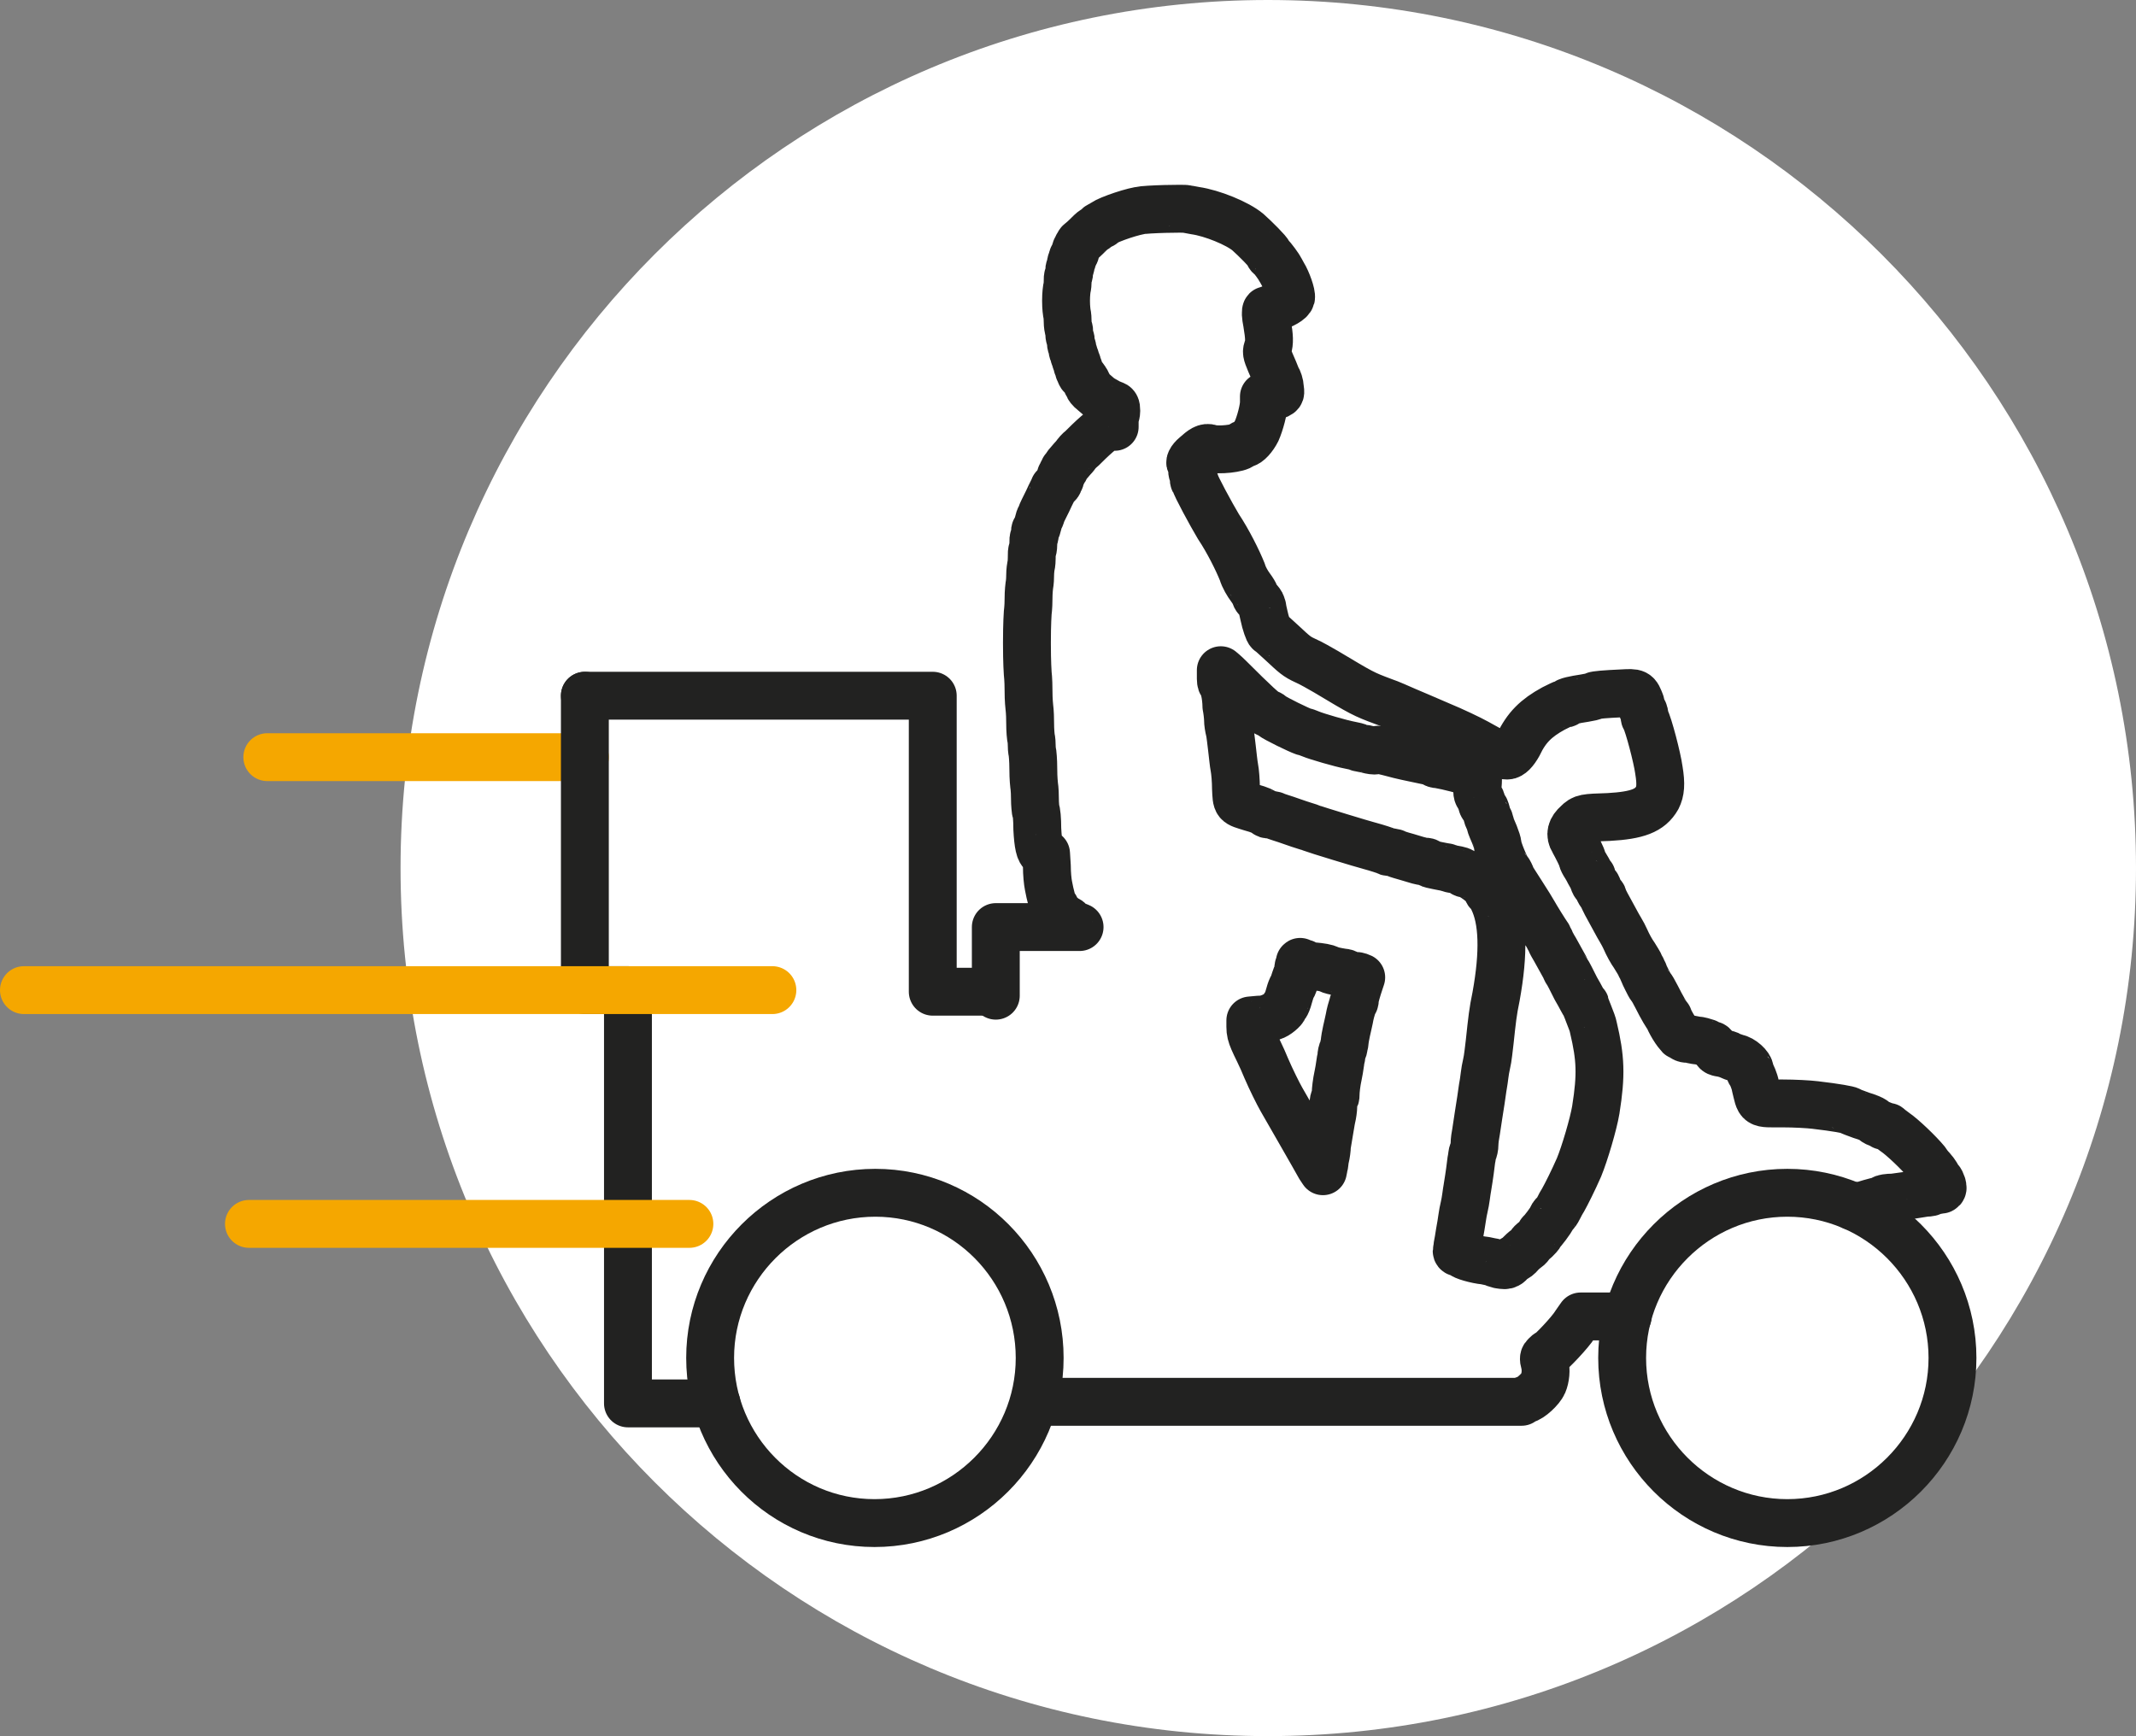
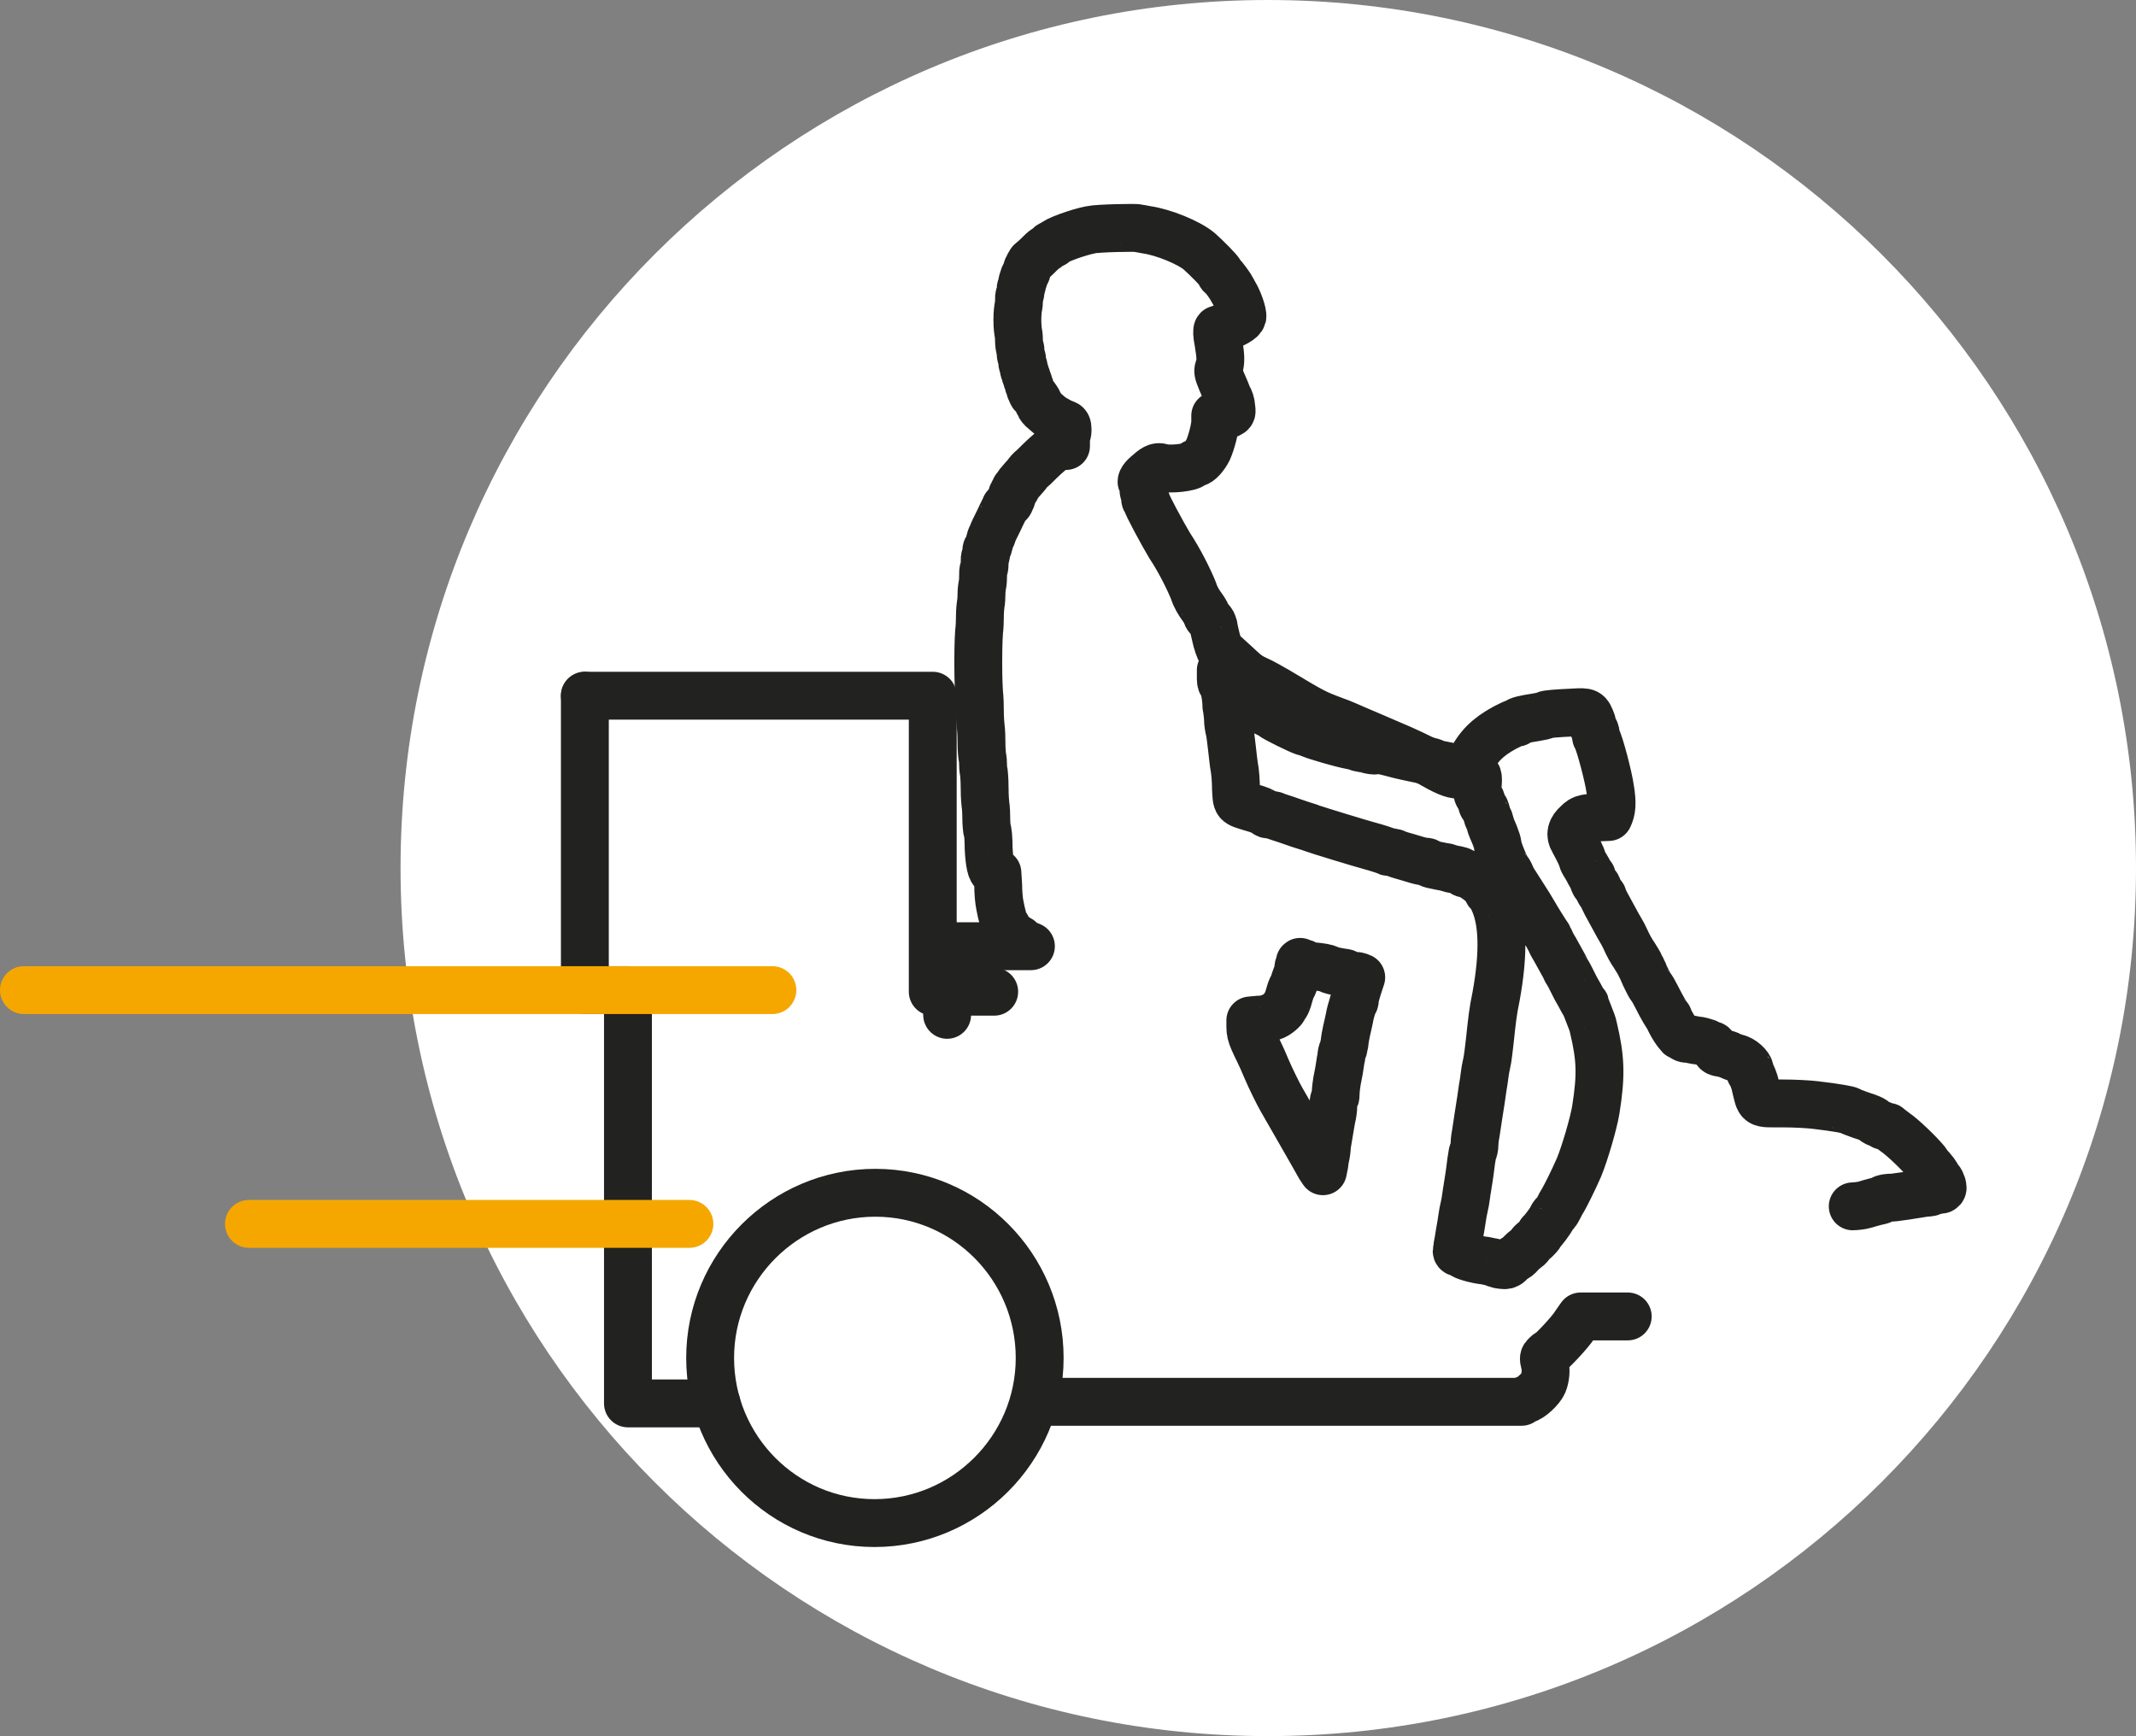
<svg xmlns="http://www.w3.org/2000/svg" version="1.1" id="Camada_2" x="0px" y="0px" viewBox="0 0 267.7 217.6" style="enable-background:new 0 0 267.7 217.6;" xml:space="preserve">
  <rect x="0" y="0" width="267.7" height="217.6" fill="#808080" stroke="none" />
  <style type="text/css">
	.st0{fill:#FFFFFF;}
	.st1{fill:none;stroke:#222221;stroke-width:6;stroke-linecap:round;stroke-linejoin:round;}
	.st2{fill:none;stroke:#F5A700;stroke-width:6;stroke-linecap:round;stroke-linejoin:round;}
</style>
  <path class="st0" d="M267.7,108.8c0,60.1-48.7,108.8-108.8,108.8S50.2,168.9,50.2,108.8S98.9,0,158.9,0S267.7,48.7,267.7,108.8" />
  <path class="st1" d="M162.9,120.7c0,0.2-0.1,0.3-0.1,0.4c-0.1,0-0.1,0.3-0.1,0.5s-0.1,0.4-0.1,0.5c-0.1,0.1-0.2,0.4-0.3,0.7  s-0.2,0.7-0.4,1c-0.1,0.2-0.3,0.8-0.4,1.2c-0.1,0.4-0.3,0.9-0.4,1c-0.1,0.1-0.2,0.2-0.2,0.3c0,0.2-0.9,1-1.4,1.1  c-0.2,0.1-0.5,0.2-0.5,0.2c-0.1,0.1-0.6,0.2-1.2,0.2l-1.1,0.1v0.8c0,0.6,0.1,1,0.4,1.7c0.2,0.5,1,2,1.6,3.5c0.6,1.4,1.5,3.2,1.9,3.9  c0.8,1.4,4.2,7.3,4.8,8.4l0.4,0.6l0.1-0.5c0.1-0.3,0.1-0.8,0.2-1.2c0.1-0.4,0.2-1.1,0.2-1.5c0.1-0.5,0.2-1.3,0.3-1.8  c0.1-0.5,0.2-1.3,0.3-1.7c0.1-0.4,0.2-1.1,0.2-1.5c0-0.5,0.1-0.9,0.2-1c0.1-0.1,0.1-0.3,0.1-0.6s0.1-1.3,0.3-2.2  c0.2-0.9,0.3-2,0.4-2.3c0-0.3,0.1-0.8,0.2-0.9c0.1-0.1,0.1-0.5,0.2-0.8c0.1-1.1,0.4-2.1,0.6-3.1c0.1-0.6,0.3-1.3,0.4-1.6  s0.1-0.5,0.2-0.5c0.1,0,0.1-0.2,0.1-0.3c0-0.3,0.3-1.3,0.6-2.2c0.1-0.3,0.2-0.6,0.2-0.6s-0.4-0.2-0.8-0.2c-0.4,0-0.8-0.1-0.9-0.2  c-0.1-0.1-0.3-0.2-0.6-0.2c-1.2-0.2-1.5-0.3-1.7-0.4c-0.4-0.2-1-0.3-2.1-0.4c-0.5,0-0.9-0.1-0.9-0.2c0-0.1-0.1-0.2-0.7-0.3  C163,120.5,162.9,120.6,162.9,120.7L162.9,120.7z M153,85.1c0,0.4,0.1,0.6,0.2,0.7c0.1,0,0.2,0.4,0.3,0.9c0.1,0.4,0.2,1.2,0.2,1.8  c0.1,0.5,0.2,1.3,0.2,1.7c0,0.4,0.1,1,0.2,1.4c0.1,0.4,0.2,1.4,0.3,2.2c0.1,0.8,0.2,1.9,0.3,2.4c0.1,0.5,0.2,1.7,0.2,2.6  c0.1,2,0,1.8,1.9,2.4c1.1,0.3,1.5,0.5,1.9,0.8c0.1,0.1,0.4,0.1,0.5,0.1s0.4,0.1,0.5,0.1c0.1,0.1,1.2,0.4,2.3,0.8  c1.1,0.4,2.2,0.7,2.4,0.8c0.5,0.2,6.4,2,7.2,2.2c1.1,0.3,2,0.6,2.2,0.7c0.1,0.1,0.4,0.1,0.5,0.1s0.3,0.1,0.5,0.1  c0.1,0.1,0.5,0.2,0.8,0.3c0.3,0.1,1.1,0.3,1.7,0.5c0.6,0.2,1.2,0.3,1.4,0.3s0.3,0.1,0.4,0.2c0.1,0.1,0.6,0.2,1.1,0.3  c0.5,0.1,1,0.2,1.1,0.2c0.1,0.1,0.4,0.1,0.6,0.2c1.2,0.2,1.3,0.3,1.4,0.4c0,0.1,0.2,0.2,0.3,0.2c0.7,0,2.8,1.6,2.8,2.1  c0,0.1,0.1,0.3,0.2,0.3c0.1,0,0.4,0.4,0.5,0.8c1.3,2.6,1.4,6.7,0.4,12.2c-0.4,1.9-0.5,2.9-0.8,5.7c-0.1,0.7-0.2,2-0.4,2.8  s-0.3,2-0.4,2.5c-0.1,0.5-0.2,1.4-0.3,2c-0.2,1.2-0.4,2.6-0.6,3.9c-0.1,0.5-0.2,1.2-0.2,1.6c0,0.4-0.1,0.8-0.2,1  c-0.1,0.1-0.1,0.6-0.2,1c-0.1,0.8-0.2,1.7-0.5,3.5c-0.1,0.5-0.2,1.6-0.4,2.4s-0.3,1.8-0.4,2.3c-0.1,0.5-0.2,1.2-0.3,1.8  c-0.1,0.5-0.2,1.1-0.2,1.2c-0.1,0.3,0,0.4,0.3,0.4c0.2,0.1,0.4,0.1,0.4,0.2c0,0.2,1.7,0.7,2.8,0.8c0.5,0.1,0.9,0.2,1,0.2  c0.1,0.1,0.4,0.2,0.8,0.3c0.6,0.1,0.8,0.1,1,0c0.2-0.1,0.3-0.2,0.3-0.3s0.2-0.2,0.5-0.4c0.3-0.1,0.7-0.4,0.8-0.6  c0.2-0.2,0.5-0.5,0.8-0.7c0.3-0.2,0.5-0.5,0.5-0.5c0-0.1,0.2-0.3,0.6-0.6c0.3-0.3,0.6-0.6,0.6-0.7c0-0.1,0.1-0.2,0.1-0.2  c0.1,0,1.4-1.7,1.4-1.9c0,0,0.1-0.3,0.4-0.5c0.2-0.2,0.4-0.6,0.5-0.8c0.1-0.2,0.3-0.6,0.5-0.9c0.4-0.7,1.3-2.5,2-4.1  c0.7-1.7,1.8-5.4,2.1-7.2c0.7-4.4,0.6-6.5-0.3-10.3c-0.1-0.5-0.2-0.7-0.7-2c-0.1-0.3-0.3-0.7-0.3-0.8s0-0.2-0.1-0.2  c-0.1,0-0.5-0.9-1.1-1.9c-0.5-1-1-2-1.1-2.1c-0.1-0.1-0.2-0.4-0.3-0.6c-0.9-1.6-1.2-2.2-1.4-2.5c-0.1-0.2-0.3-0.5-0.4-0.8  c-0.1-0.2-0.3-0.5-0.3-0.6c-0.3-0.4-1.6-2.5-1.8-2.9c-0.1-0.2-0.8-1.3-1.5-2.4c-0.7-1.1-1.3-2-1.3-2.1c0-0.1-0.3-0.7-0.4-0.8  c-0.3-0.3-1.3-2.7-1.3-3.2c0-0.2-0.2-0.8-0.4-1.3c-0.2-0.5-0.5-1.1-0.5-1.3c-0.1-0.2-0.1-0.5-0.2-0.6c-0.1-0.1-0.2-0.4-0.3-0.8  c-0.1-0.4-0.2-0.7-0.4-0.8c-0.1-0.1-0.2-0.3-0.2-0.5c0-0.2-0.1-0.5-0.3-0.7c-0.3-0.4-0.3-0.5-0.2-1.5c0.1-1.1,0-1.4-0.4-1.4  c-0.1,0-0.4-0.1-0.6-0.2c-0.4-0.2-2.7-0.8-3.9-1c-0.3,0-0.6-0.1-0.6-0.2c-0.1-0.1-1-0.3-2.5-0.6c-0.5-0.1-1.4-0.3-1.8-0.4  c-2.3-0.6-2.7-0.7-2.9-0.6c-0.1,0.1-0.3,0.1-0.8,0c-0.4-0.1-0.8-0.2-0.9-0.2s-0.4-0.1-0.5-0.1c-0.1-0.1-0.6-0.2-1.1-0.3  c-1.1-0.2-4.2-1.1-4.9-1.4c-0.3-0.1-0.7-0.3-0.9-0.3c-0.6-0.2-3.5-1.6-4-2c-0.2-0.2-0.5-0.3-0.5-0.3c-0.3,0-1.7-1.3-4.8-4.4  c-0.6-0.6-1.1-1-1.1-1C153,84.5,153,84.8,153,85.1L153,85.1z M204,165l-5.9,0l-0.7,1c-0.6,1-3.1,3.6-3.3,3.6c-0.1,0-0.2,0.1-0.4,0.3  c-0.2,0.2-0.3,0.3-0.1,1c0.2,0.8,0.1,1.8-0.2,2.5c-0.3,0.7-1.6,1.9-2.2,2c-0.3,0.1-0.5,0.2-0.5,0.3h-61" />
-   <path class="st1" d="M244.7,170.2c0,11.4-9.3,20.7-20.7,20.7s-20.7-9.3-20.7-20.7s9.3-20.7,20.7-20.7S244.7,158.8,244.7,170.2z" />
  <path class="st1" d="M130.3,170.2c0,11.4-9.3,20.7-20.7,20.7S89,181.6,89,170.2s9.3-20.7,20.7-20.7S130.3,158.8,130.3,170.2z" />
-   <line class="st2" x1="33.5" y1="94.9" x2="73.3" y2="94.9" />
  <polyline class="st1" points="124.6,124.3 116.9,124.3 116.9,105.8 116.9,87.2 73.3,87.2 " />
-   <path class="st1" d="M232.2,151.2c0.3,0,1.2-0.1,1.5-0.2c0.3-0.1,1-0.3,1.4-0.4c0.5-0.1,0.9-0.2,0.9-0.3c0-0.1,0.6-0.2,1.3-0.2  c0.6-0.1,1.6-0.2,2.1-0.3c0.5-0.1,1.4-0.2,1.9-0.3c0.5,0,0.9-0.1,0.9-0.2c0-0.1,0.2-0.1,0.4-0.1s0.5-0.1,0.7-0.1  c0.2-0.1,0.2-0.2,0.1-0.6c-0.1-0.3-0.2-0.5-0.3-0.6c-0.1,0-0.3-0.3-0.4-0.6c-0.2-0.3-0.4-0.6-0.5-0.7c-0.1-0.1-0.5-0.5-0.8-1  c-0.9-1.1-3-3.1-3.9-3.7c-0.4-0.3-0.8-0.6-0.8-0.6c0-0.1-0.2-0.1-0.3-0.1s-0.3-0.1-0.4-0.1c-0.1-0.1-0.3-0.2-0.6-0.3  c-0.3-0.1-0.6-0.3-0.6-0.4c-0.1-0.1-0.8-0.4-1.5-0.6c-0.8-0.3-1.4-0.5-1.5-0.6c-0.1-0.1-1.7-0.4-4.3-0.7c-0.8-0.1-2.6-0.2-4.1-0.2  c-3.2,0-2.8,0.2-3.4-2.2c-0.1-0.6-0.5-1.5-0.6-1.6c-0.1-0.1-0.1-0.2-0.1-0.4c0-0.5-1-1.4-1.7-1.5c-0.3-0.1-0.6-0.2-0.8-0.3  c-0.1-0.1-0.5-0.2-0.9-0.3c-0.6-0.1-0.8-0.1-0.9-0.5c-0.1-0.2-0.3-0.5-0.4-0.5c-0.1,0-0.4-0.1-0.7-0.3c-0.3-0.1-0.9-0.3-1.3-0.3  c-0.5-0.1-1-0.2-1.2-0.2c-0.2,0-0.4-0.1-0.5-0.2s-0.2-0.1-0.4-0.2c-0.1-0.1-0.5-0.6-0.8-1.1c-0.3-0.5-0.6-1.1-0.6-1.2  c-0.2-0.2-0.8-1.2-1.5-2.6c-0.3-0.6-0.6-1.1-0.7-1.2c-0.1-0.1-0.3-0.5-0.5-0.9c-0.2-0.4-0.4-0.8-0.4-0.9c-0.1-0.1-0.2-0.5-0.4-0.8  c-0.1-0.3-0.5-0.9-0.8-1.4c-0.3-0.4-0.8-1.3-1.1-2c-0.3-0.7-0.9-1.6-1.2-2.2c-1.1-2-1.6-2.9-1.6-3.1c0-0.1-0.1-0.2-0.2-0.3  c-0.1-0.1-0.3-0.4-0.4-0.7c-0.1-0.3-0.2-0.5-0.3-0.5s-0.2-0.2-0.3-0.5c-0.1-0.3-0.2-0.5-0.2-0.6c-0.1,0-0.2-0.2-0.3-0.4  s-0.3-0.6-0.5-0.9c-0.2-0.3-0.4-0.7-0.4-0.8c0-0.2-0.6-1.4-1.1-2.3c-0.5-0.8-0.3-1.5,0.5-2.2c0.7-0.7,0.9-0.7,3.9-0.8  c3.6-0.2,5.2-0.8,6.1-2.4c0.4-0.8,0.5-1.7,0.2-3.5c-0.2-1.5-1.3-5.7-1.7-6.4c-0.1-0.1-0.1-0.3-0.1-0.5s-0.1-0.3-0.1-0.4  c-0.1-0.1-0.3-0.6-0.4-1.1c-0.5-1.3-0.5-1.3-2.3-1.2c-2.2,0.1-3.3,0.2-3.5,0.3c-0.1,0.1-0.6,0.2-1.2,0.3c-1.3,0.2-2.3,0.4-2.3,0.6  c0,0.1-0.1,0.1-0.3,0.1c-0.1,0-0.7,0.3-1.3,0.6c-2.2,1.2-3.4,2.4-4.4,4.5c-0.5,0.9-1,1.4-1.4,1.4c-0.8,0-1.7-0.4-3.8-1.6  c-0.9-0.5-3-1.5-4.7-2.2c-1.6-0.7-3.5-1.5-4.2-1.8s-2-0.9-2.9-1.2c-2.4-0.9-2.6-1-7.1-3.7c-0.7-0.4-1.9-1.1-2.6-1.4  c-1.1-0.5-1.4-0.8-2.8-2.1c-0.9-0.8-1.6-1.5-1.7-1.5c-0.1,0-0.5-1.1-0.7-2.1c-0.1-0.4-0.2-0.9-0.2-1c-0.1-0.1-0.1-0.2-0.1-0.3  c0-0.1-0.2-0.4-0.6-0.8c-0.1-0.1-0.2-0.3-0.2-0.4c0-0.1-0.3-0.6-0.6-1c-0.3-0.4-0.8-1.2-1-1.9c-0.6-1.5-1.8-3.9-3-5.7  c-0.9-1.5-2.9-5.2-2.9-5.5c0-0.1-0.1-0.2-0.1-0.2c-0.1,0-0.1-0.2-0.1-0.5s-0.1-0.5-0.1-0.5c-0.1,0-0.1-0.3-0.1-0.6s-0.1-0.6-0.1-0.6  c-0.3,0-0.1-0.5,0.5-1c0.9-0.8,1.3-1.1,1.9-0.9c1,0.3,3.6,0,3.9-0.4c0.1-0.1,0.3-0.2,0.4-0.2c0.4,0,1.1-0.8,1.5-1.6  c0.4-0.9,0.9-2.7,0.9-3.6l0-0.7h0.7c0.4,0,0.8-0.1,1-0.2c0.4-0.2,0.4-0.2,0.3-0.9c0-0.4-0.2-1-0.4-1.3c-0.1-0.3-0.5-1.2-0.8-1.9  c-0.5-1.2-0.5-1.3-0.3-1.8c0.2-0.7,0.2-1.3-0.1-3.1c-0.2-1-0.2-1.5-0.1-1.6c0.1,0,0.5-0.2,0.9-0.3c1.2-0.4,2.1-0.9,2.2-1.3  c0.1-0.4-0.5-2.1-1-2.9c-0.2-0.4-0.4-0.7-0.4-0.7c0-0.1-1-1.5-1.2-1.6c-0.1,0-0.2-0.2-0.2-0.3c0-0.2-1.7-1.9-2.6-2.7  c-1.3-1.1-4.5-2.4-6.6-2.7c-0.6-0.1-1-0.2-1.1-0.2c-0.1-0.1-5.1,0-5.9,0.2c-1.6,0.3-4.6,1.4-4.6,1.7c0,0-0.1,0.1-0.2,0.1  c-0.1,0-0.3,0.1-0.4,0.2c-0.1,0.1-0.3,0.3-0.5,0.4c-0.2,0.1-0.6,0.5-1,0.9c-0.4,0.4-0.8,0.7-0.8,0.7s-0.1,0.1-0.1,0.2  s-0.1,0.2-0.1,0.2c-0.1,0-0.1,0.1-0.1,0.2s-0.1,0.2-0.1,0.2c-0.1,0-0.1,0.1-0.1,0.3s-0.1,0.3-0.1,0.3c-0.1,0-0.1,0.1-0.1,0.2  s-0.1,0.2-0.1,0.2c-0.1,0-0.1,0.1-0.1,0.3s-0.1,0.3-0.1,0.3c-0.1,0-0.1,0.2-0.1,0.4c0,0.2-0.1,0.4-0.1,0.4c-0.1,0-0.1,0.2-0.1,0.5  s-0.1,0.5-0.1,0.5c-0.1,0-0.1,0.4-0.1,0.8s-0.1,0.8-0.1,0.8s-0.1,0.6-0.1,1.5s0.1,1.5,0.1,1.5s0.1,0.4,0.1,1s0.1,1,0.1,1  c0.1,0,0.1,0.3,0.1,0.6s0.1,0.6,0.1,0.6c0.1,0,0.1,0.2,0.1,0.5s0.1,0.5,0.1,0.5c0.1,0,0.1,0.2,0.1,0.4c0,0.2,0.1,0.4,0.1,0.4  c0.1,0,0.1,0.2,0.1,0.3s0.1,0.3,0.1,0.3c0.1,0,0.1,0.2,0.1,0.3s0.1,0.3,0.1,0.3c0.1,0,0.1,0.1,0.1,0.3s0.1,0.3,0.1,0.3  c0.1,0,0.1,0.1,0.1,0.3s0.1,0.3,0.1,0.3c0.1,0,0.1,0.1,0.1,0.2s0.1,0.3,0.3,0.4c0.1,0.1,0.3,0.3,0.3,0.4s0.1,0.2,0.1,0.2  c0.1,0,0.1,0.1,0.1,0.2s0.1,0.2,0.1,0.2c0.1,0,0.1,0.1,0.1,0.2s0.2,0.4,0.6,0.7c0.8,0.7,0.9,0.8,1.3,1c0.2,0.1,0.4,0.2,0.4,0.3  c0,0,0.1,0.1,0.2,0.1s0.4,0.1,0.6,0.2c0.3,0.1,0.4,0.2,0.4,0.8c0,0.3-0.1,0.6-0.1,0.6c-0.1,0-0.1,0.3-0.1,0.7v0.7l-0.5-0.1  c-0.5-0.1-0.5,0-1.7,1c-0.7,0.6-1.5,1.4-1.9,1.8c-0.4,0.3-0.7,0.7-0.7,0.7c0,0-0.2,0.3-0.5,0.6c-0.6,0.7-0.9,1-0.9,1.2  c0,0.1-0.1,0.1-0.1,0.1c-0.1,0-0.1,0.1-0.1,0.2s-0.1,0.2-0.1,0.2c-0.1,0-0.1,0.1-0.1,0.2s-0.1,0.2-0.1,0.2c-0.1,0-0.1,0.1-0.1,0.3  s-0.1,0.3-0.1,0.3c-0.1,0-0.1,0.1-0.1,0.2s-0.1,0.3-0.3,0.4c-0.1,0.1-0.3,0.3-0.3,0.3c0,0.1-0.4,0.8-0.8,1.7  c-0.4,0.8-0.8,1.6-0.8,1.7c0,0.1-0.1,0.2-0.1,0.3c-0.1,0-0.2,0.4-0.3,0.8c-0.1,0.4-0.2,0.8-0.3,0.8c-0.1,0-0.1,0.2-0.1,0.5  s-0.1,0.5-0.1,0.5c-0.1,0-0.1,0.3-0.1,0.8s-0.1,0.8-0.1,0.8c-0.1,0-0.1,0.4-0.1,1s-0.1,1-0.1,1s-0.1,0.5-0.1,1.2s-0.1,1.2-0.1,1.2  s-0.1,0.7-0.1,1.7s-0.1,1.7-0.1,1.7s-0.1,1.3-0.1,3.8s0.1,3.8,0.1,3.8s0.1,0.8,0.1,2.1s0.1,2.1,0.1,2.1s0.1,0.7,0.1,1.9  s0.1,1.9,0.1,1.9s0.1,0.4,0.1,1s0.1,1,0.1,1s0.1,0.8,0.1,2s0.1,2,0.1,2s0.1,0.6,0.1,1.6c0,0.9,0.1,1.6,0.1,1.6  c0.1,0,0.2,1.1,0.2,2.3c0.1,1.9,0.3,2.9,0.7,3l0.4,0.1l0.1,1.6c0,0.9,0.1,1.9,0.2,2.4c0.2,1.1,0.6,2.7,0.8,2.7  c0.1,0,0.1,0.1,0.1,0.2s0.1,0.2,0.1,0.2c0.1,0,0.1,0.1,0.1,0.2s0.1,0.2,0.1,0.2s0.3,0.2,0.6,0.4c0.2,0.2,0.5,0.4,0.6,0.4  s0.1,0.1,0.1,0.2c0,0.1,0.2,0.2,0.4,0.3l1,0.4h-10.5v8.6" />
+   <path class="st1" d="M232.2,151.2c0.3,0,1.2-0.1,1.5-0.2c0.3-0.1,1-0.3,1.4-0.4c0.5-0.1,0.9-0.2,0.9-0.3c0-0.1,0.6-0.2,1.3-0.2  c0.6-0.1,1.6-0.2,2.1-0.3c0.5-0.1,1.4-0.2,1.9-0.3c0.5,0,0.9-0.1,0.9-0.2c0-0.1,0.2-0.1,0.4-0.1s0.5-0.1,0.7-0.1  c0.2-0.1,0.2-0.2,0.1-0.6c-0.1-0.3-0.2-0.5-0.3-0.6c-0.1,0-0.3-0.3-0.4-0.6c-0.2-0.3-0.4-0.6-0.5-0.7c-0.1-0.1-0.5-0.5-0.8-1  c-0.9-1.1-3-3.1-3.9-3.7c-0.4-0.3-0.8-0.6-0.8-0.6c0-0.1-0.2-0.1-0.3-0.1s-0.3-0.1-0.4-0.1c-0.1-0.1-0.3-0.2-0.6-0.3  c-0.3-0.1-0.6-0.3-0.6-0.4c-0.1-0.1-0.8-0.4-1.5-0.6c-0.8-0.3-1.4-0.5-1.5-0.6c-0.1-0.1-1.7-0.4-4.3-0.7c-0.8-0.1-2.6-0.2-4.1-0.2  c-3.2,0-2.8,0.2-3.4-2.2c-0.1-0.6-0.5-1.5-0.6-1.6c-0.1-0.1-0.1-0.2-0.1-0.4c0-0.5-1-1.4-1.7-1.5c-0.3-0.1-0.6-0.2-0.8-0.3  c-0.1-0.1-0.5-0.2-0.9-0.3c-0.6-0.1-0.8-0.1-0.9-0.5c-0.1-0.2-0.3-0.5-0.4-0.5c-0.1,0-0.4-0.1-0.7-0.3c-0.3-0.1-0.9-0.3-1.3-0.3  c-0.5-0.1-1-0.2-1.2-0.2c-0.2,0-0.4-0.1-0.5-0.2s-0.2-0.1-0.4-0.2c-0.1-0.1-0.5-0.6-0.8-1.1c-0.3-0.5-0.6-1.1-0.6-1.2  c-0.2-0.2-0.8-1.2-1.5-2.6c-0.3-0.6-0.6-1.1-0.7-1.2c-0.1-0.1-0.3-0.5-0.5-0.9c-0.2-0.4-0.4-0.8-0.4-0.9c-0.1-0.1-0.2-0.5-0.4-0.8  c-0.1-0.3-0.5-0.9-0.8-1.4c-0.3-0.4-0.8-1.3-1.1-2c-0.3-0.7-0.9-1.6-1.2-2.2c-1.1-2-1.6-2.9-1.6-3.1c0-0.1-0.1-0.2-0.2-0.3  c-0.1-0.1-0.3-0.4-0.4-0.7c-0.1-0.3-0.2-0.5-0.3-0.5s-0.2-0.2-0.3-0.5c-0.1-0.3-0.2-0.5-0.2-0.6c-0.1,0-0.2-0.2-0.3-0.4  s-0.3-0.6-0.5-0.9c-0.2-0.3-0.4-0.7-0.4-0.8c0-0.2-0.6-1.4-1.1-2.3c-0.5-0.8-0.3-1.5,0.5-2.2c0.7-0.7,0.9-0.7,3.9-0.8  c0.4-0.8,0.5-1.7,0.2-3.5c-0.2-1.5-1.3-5.7-1.7-6.4c-0.1-0.1-0.1-0.3-0.1-0.5s-0.1-0.3-0.1-0.4  c-0.1-0.1-0.3-0.6-0.4-1.1c-0.5-1.3-0.5-1.3-2.3-1.2c-2.2,0.1-3.3,0.2-3.5,0.3c-0.1,0.1-0.6,0.2-1.2,0.3c-1.3,0.2-2.3,0.4-2.3,0.6  c0,0.1-0.1,0.1-0.3,0.1c-0.1,0-0.7,0.3-1.3,0.6c-2.2,1.2-3.4,2.4-4.4,4.5c-0.5,0.9-1,1.4-1.4,1.4c-0.8,0-1.7-0.4-3.8-1.6  c-0.9-0.5-3-1.5-4.7-2.2c-1.6-0.7-3.5-1.5-4.2-1.8s-2-0.9-2.9-1.2c-2.4-0.9-2.6-1-7.1-3.7c-0.7-0.4-1.9-1.1-2.6-1.4  c-1.1-0.5-1.4-0.8-2.8-2.1c-0.9-0.8-1.6-1.5-1.7-1.5c-0.1,0-0.5-1.1-0.7-2.1c-0.1-0.4-0.2-0.9-0.2-1c-0.1-0.1-0.1-0.2-0.1-0.3  c0-0.1-0.2-0.4-0.6-0.8c-0.1-0.1-0.2-0.3-0.2-0.4c0-0.1-0.3-0.6-0.6-1c-0.3-0.4-0.8-1.2-1-1.9c-0.6-1.5-1.8-3.9-3-5.7  c-0.9-1.5-2.9-5.2-2.9-5.5c0-0.1-0.1-0.2-0.1-0.2c-0.1,0-0.1-0.2-0.1-0.5s-0.1-0.5-0.1-0.5c-0.1,0-0.1-0.3-0.1-0.6s-0.1-0.6-0.1-0.6  c-0.3,0-0.1-0.5,0.5-1c0.9-0.8,1.3-1.1,1.9-0.9c1,0.3,3.6,0,3.9-0.4c0.1-0.1,0.3-0.2,0.4-0.2c0.4,0,1.1-0.8,1.5-1.6  c0.4-0.9,0.9-2.7,0.9-3.6l0-0.7h0.7c0.4,0,0.8-0.1,1-0.2c0.4-0.2,0.4-0.2,0.3-0.9c0-0.4-0.2-1-0.4-1.3c-0.1-0.3-0.5-1.2-0.8-1.9  c-0.5-1.2-0.5-1.3-0.3-1.8c0.2-0.7,0.2-1.3-0.1-3.1c-0.2-1-0.2-1.5-0.1-1.6c0.1,0,0.5-0.2,0.9-0.3c1.2-0.4,2.1-0.9,2.2-1.3  c0.1-0.4-0.5-2.1-1-2.9c-0.2-0.4-0.4-0.7-0.4-0.7c0-0.1-1-1.5-1.2-1.6c-0.1,0-0.2-0.2-0.2-0.3c0-0.2-1.7-1.9-2.6-2.7  c-1.3-1.1-4.5-2.4-6.6-2.7c-0.6-0.1-1-0.2-1.1-0.2c-0.1-0.1-5.1,0-5.9,0.2c-1.6,0.3-4.6,1.4-4.6,1.7c0,0-0.1,0.1-0.2,0.1  c-0.1,0-0.3,0.1-0.4,0.2c-0.1,0.1-0.3,0.3-0.5,0.4c-0.2,0.1-0.6,0.5-1,0.9c-0.4,0.4-0.8,0.7-0.8,0.7s-0.1,0.1-0.1,0.2  s-0.1,0.2-0.1,0.2c-0.1,0-0.1,0.1-0.1,0.2s-0.1,0.2-0.1,0.2c-0.1,0-0.1,0.1-0.1,0.3s-0.1,0.3-0.1,0.3c-0.1,0-0.1,0.1-0.1,0.2  s-0.1,0.2-0.1,0.2c-0.1,0-0.1,0.1-0.1,0.3s-0.1,0.3-0.1,0.3c-0.1,0-0.1,0.2-0.1,0.4c0,0.2-0.1,0.4-0.1,0.4c-0.1,0-0.1,0.2-0.1,0.5  s-0.1,0.5-0.1,0.5c-0.1,0-0.1,0.4-0.1,0.8s-0.1,0.8-0.1,0.8s-0.1,0.6-0.1,1.5s0.1,1.5,0.1,1.5s0.1,0.4,0.1,1s0.1,1,0.1,1  c0.1,0,0.1,0.3,0.1,0.6s0.1,0.6,0.1,0.6c0.1,0,0.1,0.2,0.1,0.5s0.1,0.5,0.1,0.5c0.1,0,0.1,0.2,0.1,0.4c0,0.2,0.1,0.4,0.1,0.4  c0.1,0,0.1,0.2,0.1,0.3s0.1,0.3,0.1,0.3c0.1,0,0.1,0.2,0.1,0.3s0.1,0.3,0.1,0.3c0.1,0,0.1,0.1,0.1,0.3s0.1,0.3,0.1,0.3  c0.1,0,0.1,0.1,0.1,0.3s0.1,0.3,0.1,0.3c0.1,0,0.1,0.1,0.1,0.2s0.1,0.3,0.3,0.4c0.1,0.1,0.3,0.3,0.3,0.4s0.1,0.2,0.1,0.2  c0.1,0,0.1,0.1,0.1,0.2s0.1,0.2,0.1,0.2c0.1,0,0.1,0.1,0.1,0.2s0.2,0.4,0.6,0.7c0.8,0.7,0.9,0.8,1.3,1c0.2,0.1,0.4,0.2,0.4,0.3  c0,0,0.1,0.1,0.2,0.1s0.4,0.1,0.6,0.2c0.3,0.1,0.4,0.2,0.4,0.8c0,0.3-0.1,0.6-0.1,0.6c-0.1,0-0.1,0.3-0.1,0.7v0.7l-0.5-0.1  c-0.5-0.1-0.5,0-1.7,1c-0.7,0.6-1.5,1.4-1.9,1.8c-0.4,0.3-0.7,0.7-0.7,0.7c0,0-0.2,0.3-0.5,0.6c-0.6,0.7-0.9,1-0.9,1.2  c0,0.1-0.1,0.1-0.1,0.1c-0.1,0-0.1,0.1-0.1,0.2s-0.1,0.2-0.1,0.2c-0.1,0-0.1,0.1-0.1,0.2s-0.1,0.2-0.1,0.2c-0.1,0-0.1,0.1-0.1,0.3  s-0.1,0.3-0.1,0.3c-0.1,0-0.1,0.1-0.1,0.2s-0.1,0.3-0.3,0.4c-0.1,0.1-0.3,0.3-0.3,0.3c0,0.1-0.4,0.8-0.8,1.7  c-0.4,0.8-0.8,1.6-0.8,1.7c0,0.1-0.1,0.2-0.1,0.3c-0.1,0-0.2,0.4-0.3,0.8c-0.1,0.4-0.2,0.8-0.3,0.8c-0.1,0-0.1,0.2-0.1,0.5  s-0.1,0.5-0.1,0.5c-0.1,0-0.1,0.3-0.1,0.8s-0.1,0.8-0.1,0.8c-0.1,0-0.1,0.4-0.1,1s-0.1,1-0.1,1s-0.1,0.5-0.1,1.2s-0.1,1.2-0.1,1.2  s-0.1,0.7-0.1,1.7s-0.1,1.7-0.1,1.7s-0.1,1.3-0.1,3.8s0.1,3.8,0.1,3.8s0.1,0.8,0.1,2.1s0.1,2.1,0.1,2.1s0.1,0.7,0.1,1.9  s0.1,1.9,0.1,1.9s0.1,0.4,0.1,1s0.1,1,0.1,1s0.1,0.8,0.1,2s0.1,2,0.1,2s0.1,0.6,0.1,1.6c0,0.9,0.1,1.6,0.1,1.6  c0.1,0,0.2,1.1,0.2,2.3c0.1,1.9,0.3,2.9,0.7,3l0.4,0.1l0.1,1.6c0,0.9,0.1,1.9,0.2,2.4c0.2,1.1,0.6,2.7,0.8,2.7  c0.1,0,0.1,0.1,0.1,0.2s0.1,0.2,0.1,0.2c0.1,0,0.1,0.1,0.1,0.2s0.1,0.2,0.1,0.2s0.3,0.2,0.6,0.4c0.2,0.2,0.5,0.4,0.6,0.4  s0.1,0.1,0.1,0.2c0,0.1,0.2,0.2,0.4,0.3l1,0.4h-10.5v8.6" />
  <polyline class="st1" points="89.8,175.9 78.7,175.9 78.7,124.1 78.7,124.1 73.3,124.1 73.3,87.2 " />
  <line class="st2" x1="31.2" y1="153.4" x2="86.4" y2="153.4" />
  <line class="st2" x1="3" y1="124.1" x2="96.8" y2="124.1" />
</svg>